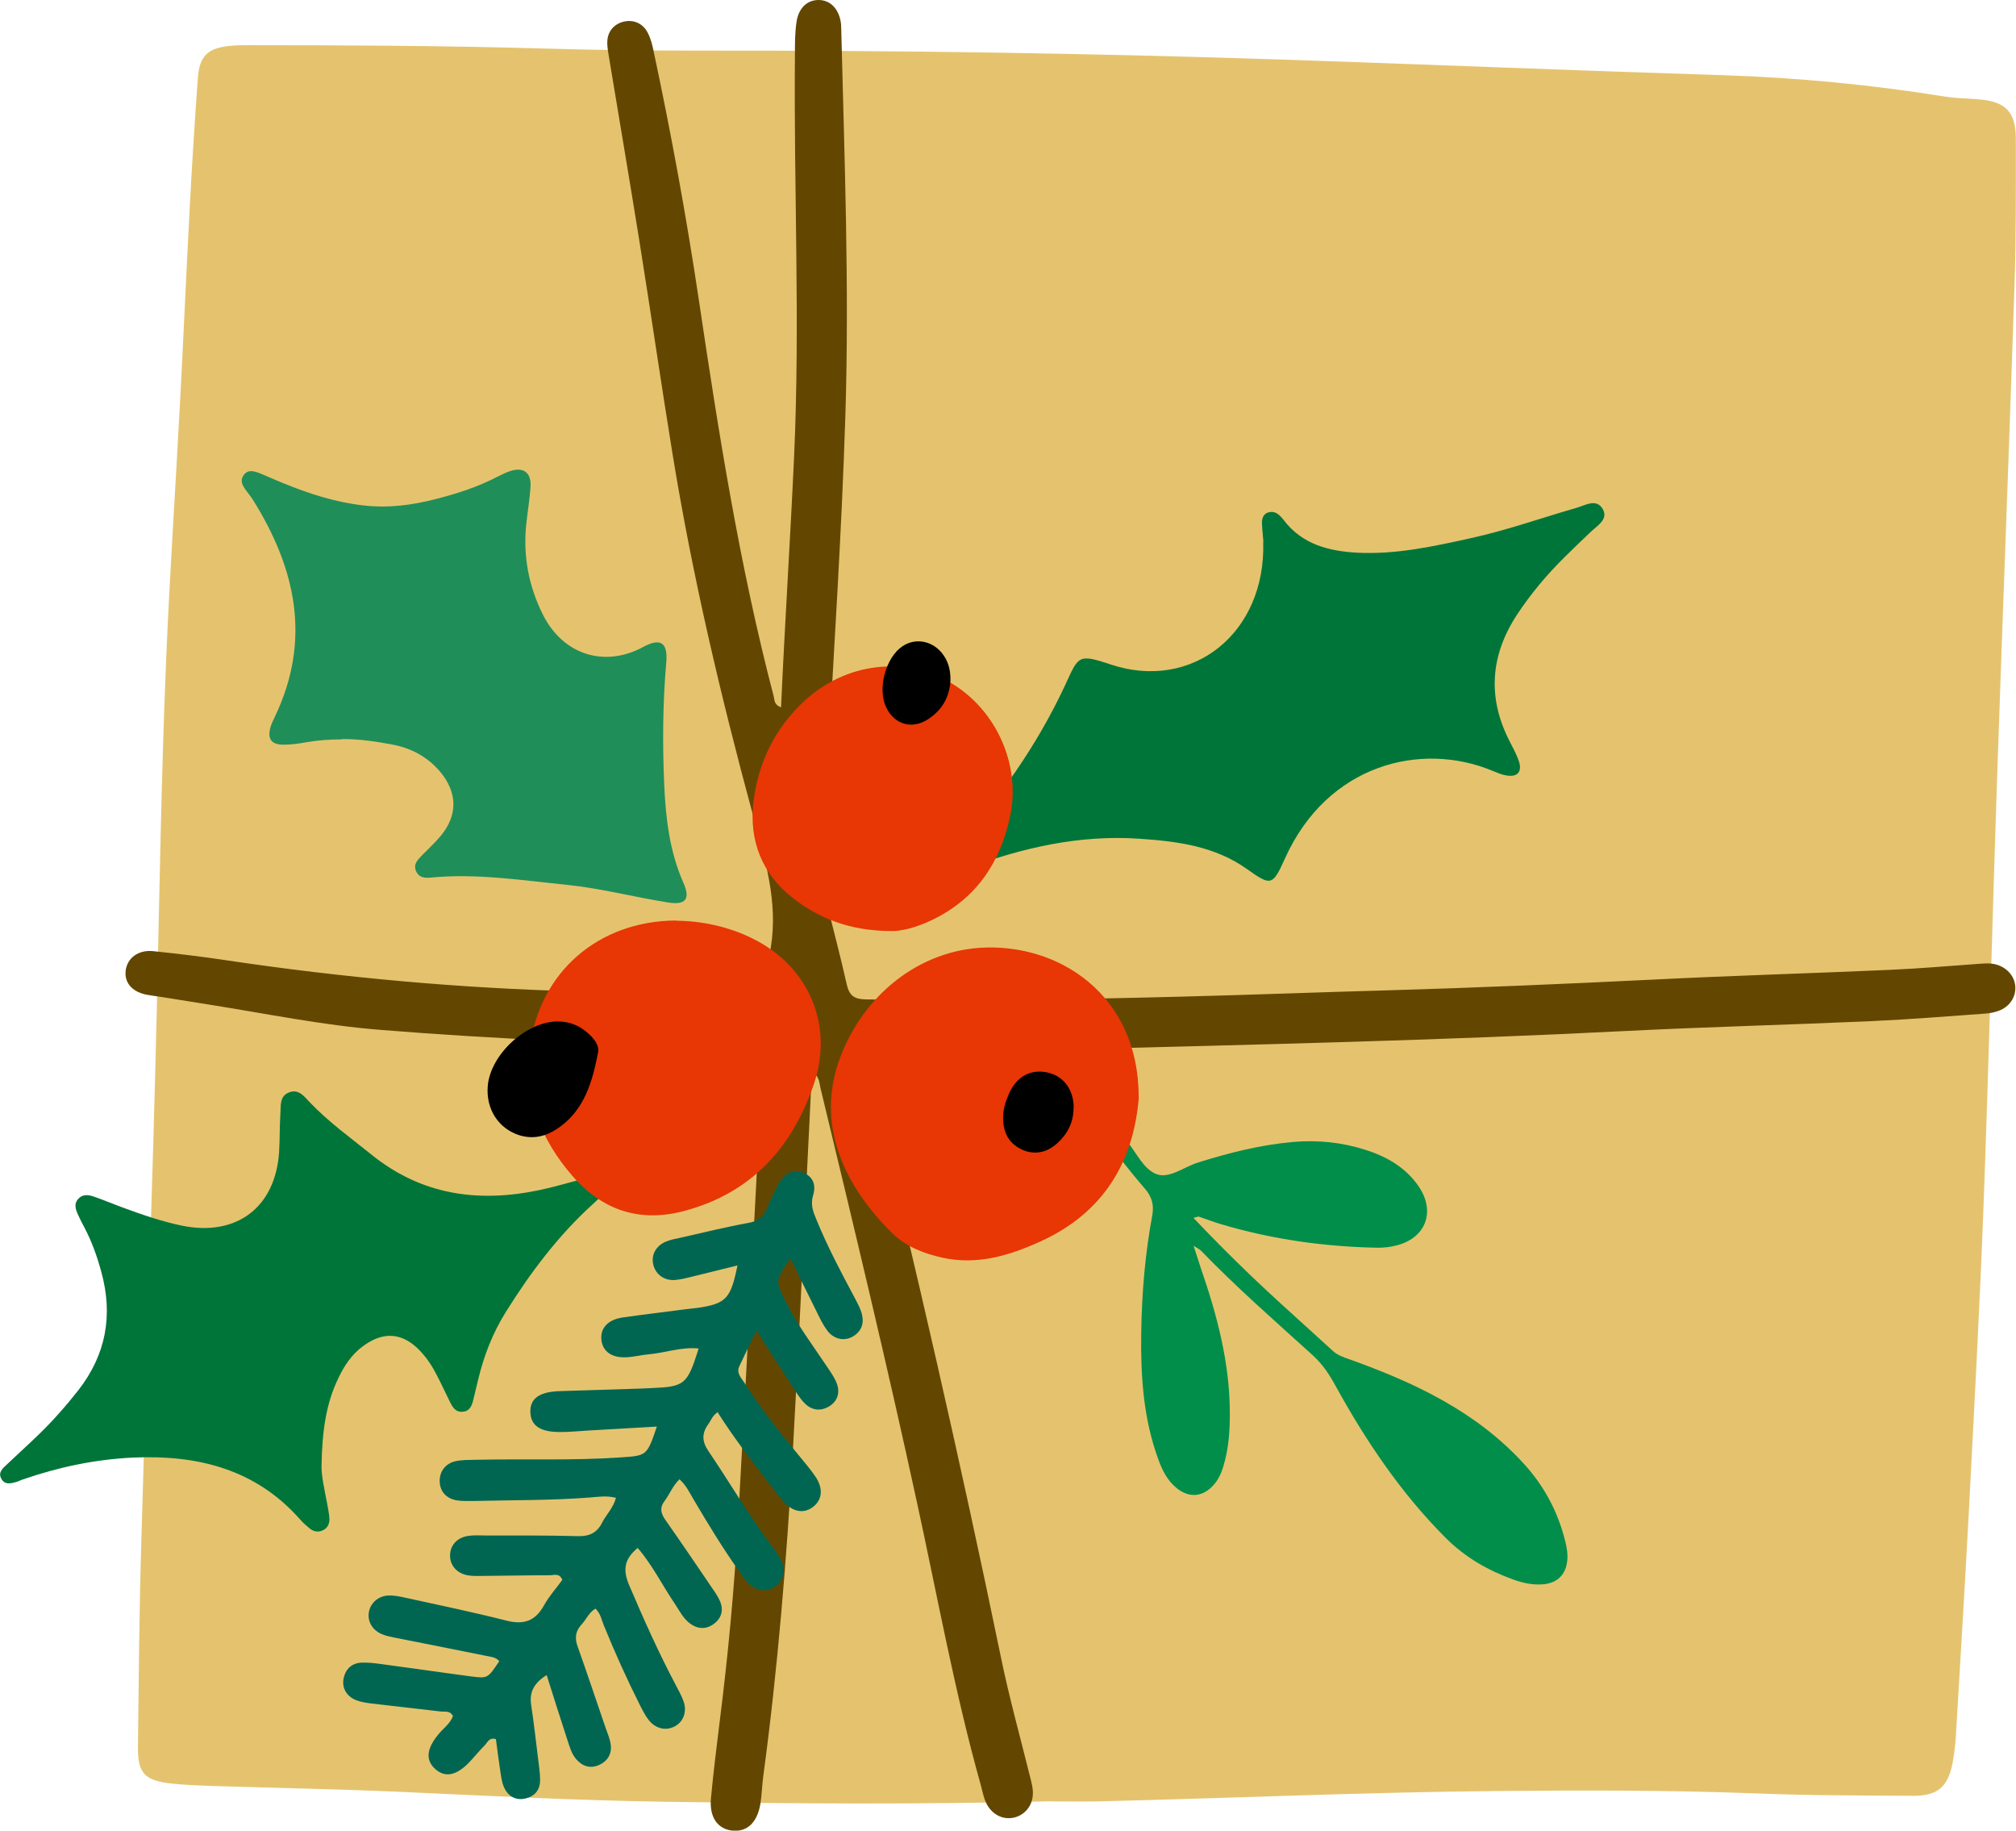
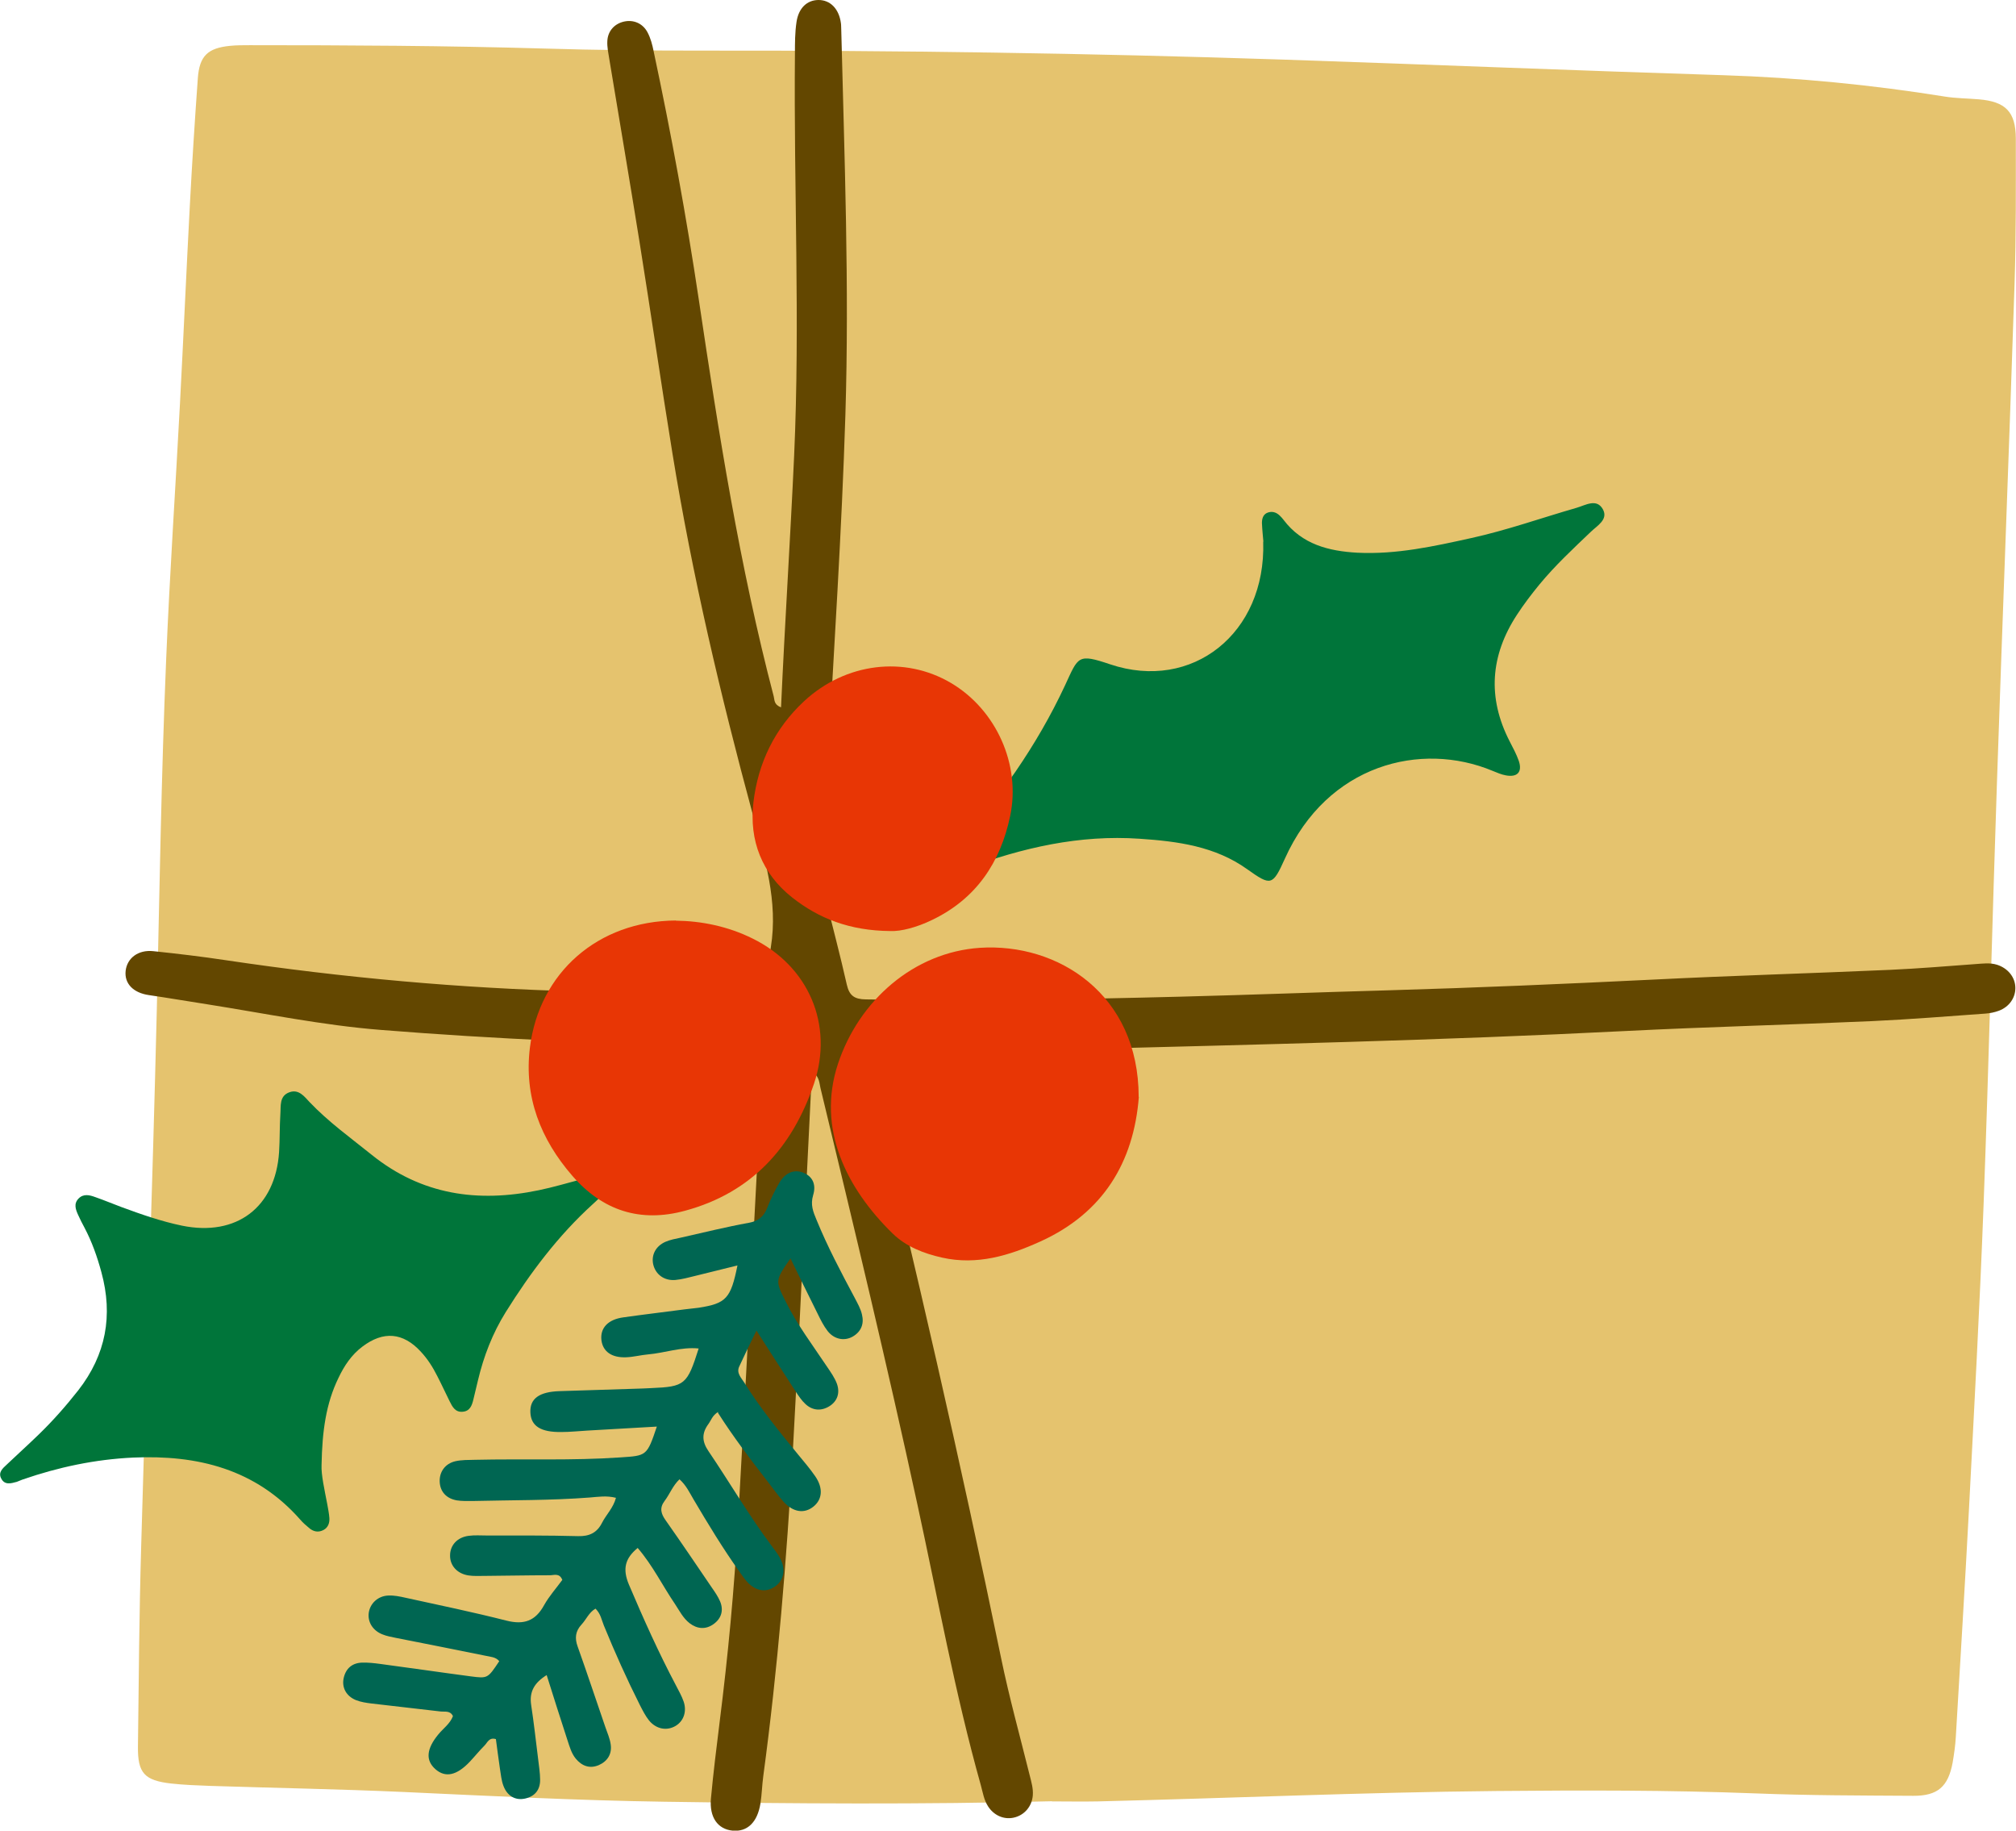
<svg xmlns="http://www.w3.org/2000/svg" id="Layer_2" data-name="Layer 2" viewBox="0 0 126.27 114.63">
  <defs>
    <style> .cls-1 { fill: #e83605; } .cls-1, .cls-2, .cls-3, .cls-4, .cls-5, .cls-6, .cls-7, .cls-8 { stroke-width: 0px; } .cls-2 { fill: #006652; } .cls-4 { fill: #008e4a; } .cls-5 { fill: #208e59; } .cls-6 { fill: #634700; } .cls-7 { fill: #e5c36e; } .cls-8 { fill: #00753a; } </style>
  </defs>
  <g id="OBJECTS">
    <g>
      <path class="cls-7" d="m65.89,112.79c-8.1.21-16.2.15-24.3.03-5.44-.08-10.87-.36-16.31-.61-4.02-.18-8.05-.25-12.08-.38-.83-.03-1.66-.06-2.48-.15-1.67-.19-2.1-.65-2.08-2.31.05-4.15.08-8.31.2-12.46.31-11.21.71-22.42.98-33.63.17-7.35.28-14.7.59-22.05.22-5.31.58-10.61.86-15.92.22-4.15.4-8.3.62-12.44.14-2.65.31-5.31.5-7.96.1-1.41.62-1.9,2.02-2.04.41-.04.83-.04,1.24-.04,6.15,0,12.29.03,18.44.21,3.28.1,6.56.13,9.84.13,12.13-.02,24.26.16,36.38.56,9.21.31,18.43.69,27.64.98,4.65.15,9.28.6,13.88,1.34.69.11,1.41.11,2.11.17,1.67.14,2.31.77,2.32,2.45,0,3.03.02,6.07-.08,9.1-.34,10.38-.75,20.75-1.1,31.13-.3,8.84-.51,17.69-.84,26.53-.24,6.39-.59,12.78-.92,19.16-.25,4.73-.54,9.45-.82,14.18-.03.54-.11,1.08-.2,1.61-.28,1.5-.94,2.08-2.47,2.07-3.28-.02-6.56-.02-9.84-.15-5.44-.21-10.88-.2-16.32-.15-8.31.08-16.61.45-24.91.65-.95.02-1.91,0-2.87,0Z" />
      <path class="cls-6" d="m48.92,44.28c.24-5.3.58-10.52.82-15.75.38-8.39-.03-16.78.05-25.17,0-.66,0-1.33.1-1.99C50.02.5,50.55.01,51.25,0c.75-.01,1.3.55,1.42,1.45.02.12.01.25.02.37.2,8.06.51,16.11.26,24.17-.23,7.35-.72,14.68-1.12,22.02-.13,2.36-.18,4.73-.28,7.1-.02.38.06.74.15,1.11.45,1.81.93,3.62,1.34,5.44.16.7.49.91,1.19.92,6.56.1,13.13,0,19.69-.17,4.36-.11,8.72-.28,13.08-.4,5.52-.16,11.04-.4,16.56-.67,4.94-.25,9.88-.39,14.82-.61,1.78-.08,3.56-.23,5.34-.36.46-.03.91-.1,1.36.04.69.22,1.15.79,1.15,1.46,0,.62-.39,1.18-1.03,1.42-.27.1-.56.16-.85.18-2.36.17-4.72.36-7.09.47-5.15.23-10.29.36-15.44.62-11.58.59-23.16.85-34.75,1.15-3.86.1-7.73.04-11.59.05-.41,0-.83-.08-1.24.07-.18.37-.01.73.07,1.07,3.01,12.25,5.84,24.55,8.39,36.91.51,2.48,1.19,4.92,1.8,7.38.1.4.22.8.19,1.22-.05.71-.54,1.27-1.21,1.41-.62.13-1.24-.15-1.6-.72-.25-.39-.32-.85-.44-1.29-1.63-5.8-2.7-11.73-3.98-17.61-1.89-8.72-3.98-17.4-6.07-26.07-.07-.3-.07-.65-.39-.92-.18.55-.21,1.09-.23,1.62-.37,7.34-.7,14.69-1.11,22.03-.39,6.8-.94,13.59-1.85,20.34-.08.58-.09,1.16-.18,1.73-.19,1.19-.83,1.79-1.75,1.7-.92-.09-1.46-.83-1.35-2.02.15-1.61.35-3.22.55-4.83.52-4.12.91-8.26,1.14-12.4.47-8.25.89-16.51,1.33-24.76.07-1.37.14-2.74.25-4.1.05-.65-.17-.92-.82-.91-.5.01-1-.04-1.49-.06-7.23-.19-14.45-.48-21.65-1.06-3.65-.29-7.23-1.03-10.84-1.6-1.23-.19-2.45-.4-3.68-.58-.97-.14-1.54-.72-1.45-1.52.09-.79.78-1.33,1.73-1.23,1.53.16,3.05.34,4.57.57,7.32,1.09,14.68,1.76,22.08,1.95,3.45.09,6.89.27,10.33.41.25.01.5-.01.75.01.52.05.77-.17.79-.69.04-.83.02-1.67.16-2.49.47-2.89-.39-5.6-1.13-8.32-2.02-7.46-3.79-14.97-5.03-22.6-.72-4.43-1.36-8.86-2.07-13.29-.61-3.81-1.26-7.62-1.89-11.43-.06-.37-.14-.74-.12-1.11.03-.64.46-1.09,1.05-1.22.59-.13,1.17.11,1.47.68.19.36.3.77.38,1.18,1.1,5.16,2.05,10.34,2.83,15.56,1.24,8.34,2.55,16.66,4.69,24.83.06.22,0,.51.45.69Z" />
      <path class="cls-8" d="m79.13,33.91c-.02-.25-.07-.7-.09-1.16,0-.25.06-.51.31-.63.29-.13.57-.06.8.16.09.09.18.18.25.28,1.16,1.53,2.82,1.95,4.62,2.05,2.44.12,4.79-.4,7.14-.92,2.23-.49,4.39-1.26,6.58-1.89.56-.16,1.27-.62,1.66.1.34.64-.37,1.02-.76,1.4-1.11,1.06-2.24,2.11-3.22,3.3-.5.61-.98,1.24-1.41,1.9-1.66,2.54-1.86,5.18-.46,7.91.21.41.43.81.58,1.24.23.69-.09,1.04-.82.9-.28-.05-.55-.17-.82-.28-4.48-1.87-10.35-.42-13.01,5.49-.77,1.71-.87,1.73-2.36.67-2.01-1.44-4.36-1.75-6.74-1.91-3.76-.26-7.34.56-10.84,1.86-.47.18-1.04.68-1.45.07-.45-.67.34-.9.66-1.26,2.79-3.11,5.19-6.48,6.96-10.28.84-1.81.78-2,2.83-1.31,5.12,1.72,9.76-1.93,9.58-7.68Z" />
      <path class="cls-8" d="m20.14,91.74c-.03.59.18,1.52.36,2.46.05.28.11.57.13.86.02.3-.08.59-.36.74-.33.18-.65.11-.92-.13-.19-.16-.38-.32-.54-.51-2.79-3.17-6.43-4.07-10.47-3.89-2.38.11-4.69.6-6.94,1.38-.12.04-.23.1-.35.14-.37.1-.76.22-.98-.22-.19-.37.09-.62.34-.85.66-.63,1.34-1.24,2-1.88.9-.87,1.72-1.8,2.49-2.78,1.74-2.23,2.19-4.69,1.45-7.4-.26-.96-.59-1.9-1.06-2.79-.14-.26-.27-.51-.39-.78-.16-.35-.3-.71.02-1.04.31-.32.7-.22,1.05-.09.55.19,1.09.42,1.63.62,1.25.46,2.5.9,3.81,1.17,3.4.69,5.84-1.14,6.07-4.61.05-.79.03-1.58.08-2.37.04-.52-.08-1.15.58-1.38.58-.2.92.27,1.25.62,1.18,1.24,2.56,2.23,3.89,3.3,3.13,2.52,6.66,3.01,10.46,2.22.93-.19,1.85-.47,2.77-.71.28-.07.56-.18.84-.18.54,0,.83.49.54.95-.2.31-.49.56-.76.81-2.17,1.97-3.91,4.29-5.46,6.77-.82,1.32-1.37,2.74-1.73,4.25-.1.4-.19.81-.29,1.21-.09.38-.22.74-.68.77-.46.04-.64-.32-.81-.66-.26-.52-.5-1.05-.77-1.57-.28-.56-.61-1.08-1.04-1.54-1.11-1.2-2.34-1.3-3.65-.31-.68.51-1.14,1.2-1.5,1.96-.78,1.6-1.02,3.32-1.06,5.46Z" />
-       <path class="cls-5" d="m21.4,46.3c-.75,0-1.49.05-2.23.18-.49.09-.99.16-1.48.15-.71-.02-.95-.39-.75-1.09.07-.24.18-.46.29-.69,2.29-4.81,1.29-9.28-1.4-13.57-.13-.21-.3-.4-.44-.6-.2-.28-.37-.58-.14-.91.27-.4.66-.27,1.01-.14.5.2.99.43,1.49.63,1.62.66,3.26,1.19,5.02,1.39,1.57.18,3.07-.02,4.56-.41,1.33-.34,2.63-.76,3.85-1.4.26-.13.52-.26.8-.35.81-.26,1.3.11,1.25.97-.05.83-.2,1.65-.28,2.47-.18,1.95.17,3.78,1.05,5.55,1.28,2.56,3.9,3.33,6.29,2.03,1.09-.59,1.55-.27,1.44.98-.22,2.53-.24,5.06-.13,7.59.09,2.12.33,4.21,1.2,6.19.46,1.03.15,1.42-.97,1.24-2.13-.34-4.22-.89-6.38-1.11-2.8-.28-5.6-.72-8.44-.45-.39.04-.77.02-.95-.4-.19-.42.09-.7.36-.98.41-.42.84-.81,1.21-1.26,1.05-1.29,1.01-2.68-.04-3.96-.81-.97-1.86-1.52-3.08-1.74-1.02-.19-2.05-.34-3.09-.33Z" />
      <path class="cls-1" d="m42.33,57.65c1.6.02,3.26.35,4.81,1.12,3.51,1.73,5.09,5.4,3.84,9.1-1.35,3.98-3.9,6.81-8.06,7.94-2.81.77-5.18,0-7.07-2.18-1.99-2.29-3.04-4.95-2.66-8.03.58-4.7,4.27-7.93,9.14-7.96Z" />
      <path class="cls-1" d="m55.77,58.3c-2.57-.02-4.5-.8-6.15-2.1-1.89-1.49-2.71-3.56-2.43-5.96.29-2.46,1.33-4.62,3.17-6.33,2.61-2.42,6.3-2.86,9.21-1.14,2.82,1.67,4.38,5.11,3.7,8.33-.61,2.92-2.14,5.19-4.9,6.51-.95.46-1.94.72-2.6.69Z" />
      <path class="cls-2" d="m44.98,88.41c-.37.23-.44.53-.61.76-.42.57-.41,1.09,0,1.69,1.33,1.96,2.52,4.01,3.94,5.91.2.27.41.53.56.82.37.7.22,1.39-.35,1.77-.54.36-1.15.28-1.68-.26-.2-.21-.36-.45-.53-.69-1.04-1.46-1.96-2.98-2.87-4.52-.25-.42-.45-.87-.88-1.26-.43.41-.61.93-.93,1.35-.34.45-.23.81.07,1.23.98,1.39,1.93,2.8,2.89,4.21.19.27.38.55.51.85.24.57.08,1.08-.41,1.43-.49.35-1.02.31-1.5-.06-.4-.31-.63-.77-.9-1.18-.79-1.16-1.41-2.44-2.35-3.53-.79.65-.96,1.31-.55,2.29.91,2.14,1.86,4.26,2.95,6.32.17.33.36.66.48,1.01.21.62,0,1.22-.5,1.52-.55.33-1.22.21-1.67-.34-.23-.29-.4-.63-.57-.96-.82-1.63-1.57-3.3-2.26-4.99-.14-.34-.19-.72-.52-1.05-.41.23-.58.68-.88,1-.38.41-.43.85-.24,1.37.6,1.68,1.16,3.38,1.74,5.06.12.35.28.7.33,1.07.09.6-.2,1.06-.75,1.3-.57.24-1.06.05-1.44-.41-.27-.33-.38-.74-.51-1.13-.44-1.34-.86-2.68-1.31-4.1-.77.48-1.1,1.04-.97,1.88.17,1.11.29,2.22.43,3.33.05.45.13.91.13,1.36,0,.61-.32,1.02-.93,1.16-.61.14-1.13-.15-1.37-.8-.13-.34-.16-.73-.22-1.09-.09-.61-.17-1.23-.25-1.83-.43-.13-.53.22-.71.4-.32.32-.61.68-.92,1.01-.82.87-1.53,1.02-2.15.48-.64-.56-.57-1.28.17-2.18.31-.38.74-.67.92-1.15-.17-.36-.5-.26-.77-.29-1.44-.17-2.89-.33-4.33-.5-.33-.04-.66-.09-.97-.21-.62-.25-.91-.8-.77-1.4.14-.6.54-.93,1.15-.95.37-.01.75.03,1.12.08,1.89.25,3.78.53,5.68.78,1.07.14,1.07.13,1.79-.95-.22-.27-.55-.27-.86-.34-1.87-.38-3.74-.75-5.62-1.12-.28-.06-.58-.11-.84-.22-.61-.24-.94-.79-.85-1.37.09-.57.57-1.03,1.21-1.06.37-.02.74.06,1.1.14,2.11.46,4.22.9,6.31,1.43,1.1.28,1.82.02,2.36-.97.32-.57.77-1.07,1.14-1.58-.18-.45-.52-.29-.78-.29-1.37,0-2.74.03-4.11.04-.33,0-.67.02-.99-.03-.71-.11-1.16-.62-1.15-1.25,0-.64.45-1.14,1.17-1.23.37-.05.75-.02,1.12-.02,1.91,0,3.82-.01,5.73.04.71.02,1.19-.22,1.5-.84.26-.51.7-.92.87-1.56-.59-.15-1.12-.06-1.63-.02-2.45.19-4.9.16-7.35.22-.33,0-.67.01-.99-.04-.67-.12-1.05-.56-1.07-1.18-.02-.61.34-1.12.98-1.27.4-.09.82-.08,1.24-.09,3.03-.07,6.06.06,9.09-.15,1.65-.11,1.67-.08,2.29-1.93-1.47.08-2.91.17-4.35.25-.54.03-1.08.09-1.62.09-1.3.02-1.91-.37-1.95-1.22-.04-.87.55-1.3,1.84-1.34,1.58-.05,3.16-.1,4.73-.15.33-.01.66-.02,1-.04,2.11-.09,2.25-.21,2.97-2.48-1.1-.11-2.12.28-3.17.37-.45.04-.9.16-1.36.18-.92.04-1.47-.36-1.56-1.07-.09-.76.41-1.3,1.38-1.43,1.27-.18,2.55-.33,3.83-.5.29-.04.58-.06.87-.1,1.73-.27,2.02-.57,2.44-2.65-.93.23-1.8.45-2.67.66-.4.1-.81.21-1.22.25-.71.06-1.25-.36-1.39-.99-.12-.58.16-1.13.77-1.4.3-.13.63-.19.96-.26,1.42-.32,2.83-.67,4.26-.93.61-.11.95-.4,1.16-.95.21-.54.47-1.07.76-1.57.38-.63.92-.83,1.46-.63.57.21.87.7.65,1.42-.18.6,0,1.04.21,1.54.69,1.69,1.55,3.31,2.41,4.92.17.33.36.66.44,1.02.14.58-.05,1.07-.59,1.38-.52.29-1.15.17-1.56-.35-.25-.32-.44-.7-.62-1.07-.57-1.14-1.13-2.29-1.71-3.48-.97,1.39-.95,1.4-.31,2.68.72,1.46,1.7,2.75,2.6,4.1.23.34.48.69.62,1.07.2.56.04,1.09-.48,1.41-.51.31-1.05.27-1.49-.14-.24-.22-.43-.51-.61-.78-.79-1.21-1.57-2.44-2.46-3.82-.4.82-.75,1.53-1.08,2.25-.19.41.13.71.32,1.01.99,1.59,2.17,3.04,3.36,4.49.37.45.75.89,1.08,1.37.51.74.45,1.45-.11,1.9-.57.46-1.27.36-1.87-.3-.36-.4-.67-.85-1-1.27-1.09-1.4-2.16-2.81-3.11-4.3Z" />
-       <path class="cls-4" d="m74.76,76.27c1.75,1.85,3.5,3.56,5.3,5.21,1.13,1.04,2.28,2.06,3.41,3.1.31.29.67.4,1.06.54,4.06,1.45,7.91,3.26,10.89,6.51,1.29,1.4,2.16,3.03,2.62,4.89.1.41.17.82.12,1.23-.09.84-.61,1.36-1.45,1.45-.67.07-1.32-.07-1.95-.3-1.58-.57-3.01-1.4-4.2-2.59-2.81-2.81-5.01-6.08-6.92-9.55-.38-.7-.81-1.34-1.4-1.88-2.37-2.15-4.78-4.25-7-6.55-.08-.09-.2-.14-.48-.32.19.57.31.98.45,1.39,1.02,2.95,1.82,5.95,1.82,9.11,0,1-.06,1.99-.31,2.96-.13.52-.3,1.04-.66,1.46-.68.82-1.58.91-2.4.22-.56-.47-.87-1.1-1.11-1.77-.95-2.58-1.11-5.26-1.07-7.97.04-2.45.24-4.89.69-7.3.12-.67-.02-1.17-.47-1.69-.98-1.13-1.88-2.32-2.81-3.49-.18-.23-.35-.47-.5-.71-.14-.22-.2-.48.03-.68.29-.24.55-.09.75.15.47.58.92,1.18,1.4,1.75.61.73,1.05,1.79,1.89,2.09.8.28,1.7-.46,2.56-.73,1.95-.61,3.91-1.11,5.95-1.29,1.55-.14,3.08.02,4.55.49,1.33.42,2.52,1.1,3.33,2.28,1.1,1.6.44,3.28-1.44,3.72-.36.09-.74.13-1.11.13-3.33-.06-6.61-.52-9.81-1.47-.48-.14-.94-.32-1.41-.48-.03-.01-.08.02-.32.08Z" />
-       <path class="cls-3" d="m34.95,63.96c.79,0,1.45.31,2,.85.31.3.59.68.51,1.09-.36,1.85-.86,3.65-2.56,4.78-.72.48-1.5.67-2.36.41-1.31-.41-2.11-1.63-1.99-3.08.16-1.98,2.42-4.06,4.4-4.05Z" />
-       <path class="cls-3" d="m59.53,42.6c-.05,1.07-.55,1.9-1.44,2.46-1,.63-2.09.29-2.59-.78-.55-1.16-.03-3.1,1.02-3.81.78-.53,1.81-.37,2.45.39.42.5.57,1.09.56,1.73Z" />
      <path class="cls-1" d="m71.33,68.69c-.32,4.09-2.24,7.27-6.17,9.05-1.94.88-3.96,1.5-6.15,1.01-1.16-.26-2.26-.69-3.1-1.51-2.9-2.83-4.76-6.56-3.43-10.61,1.32-4,4.77-7,8.89-7.28,4.9-.32,9.95,2.91,9.95,9.34Z" />
-       <path class="cls-3" d="m67.24,69.39c0,.88-.37,1.6-1,2.18-.69.64-1.51.77-2.28.39-.85-.41-1.15-1.16-1.13-2.03,0-.49.16-.97.36-1.43.48-1.1,1.38-1.59,2.47-1.33.99.24,1.6,1.1,1.59,2.22Z" />
    </g>
  </g>
</svg>